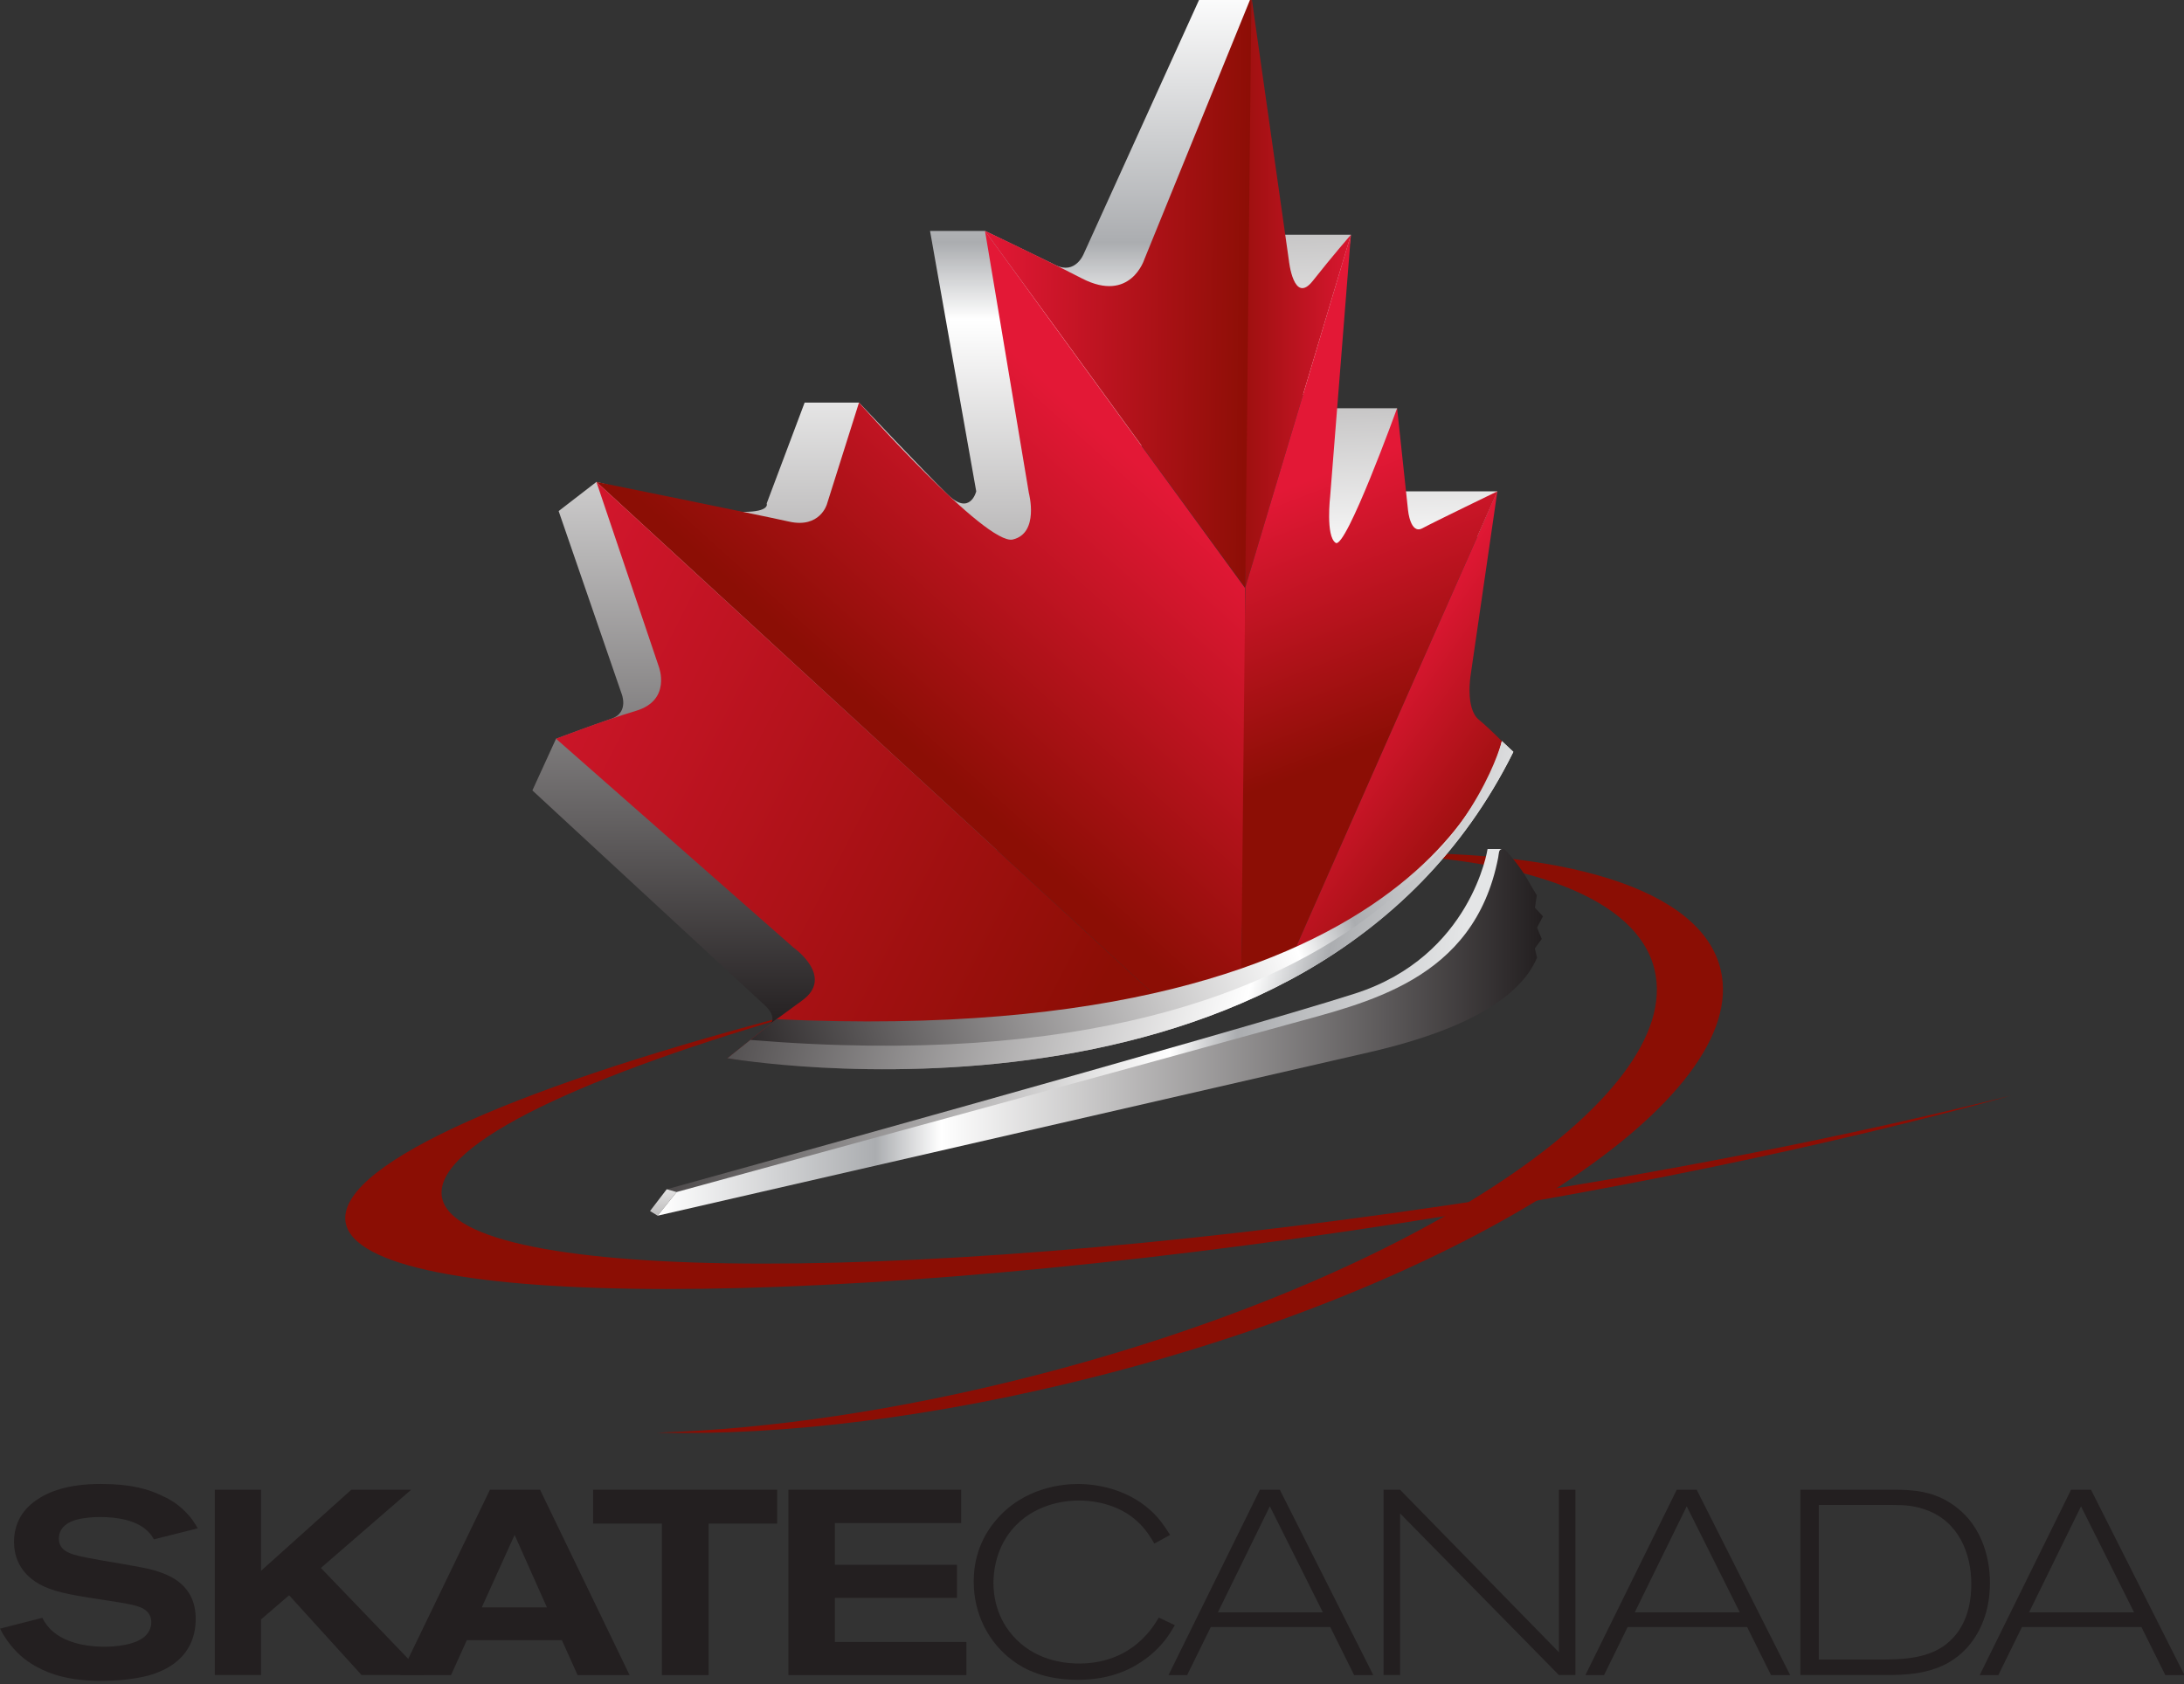
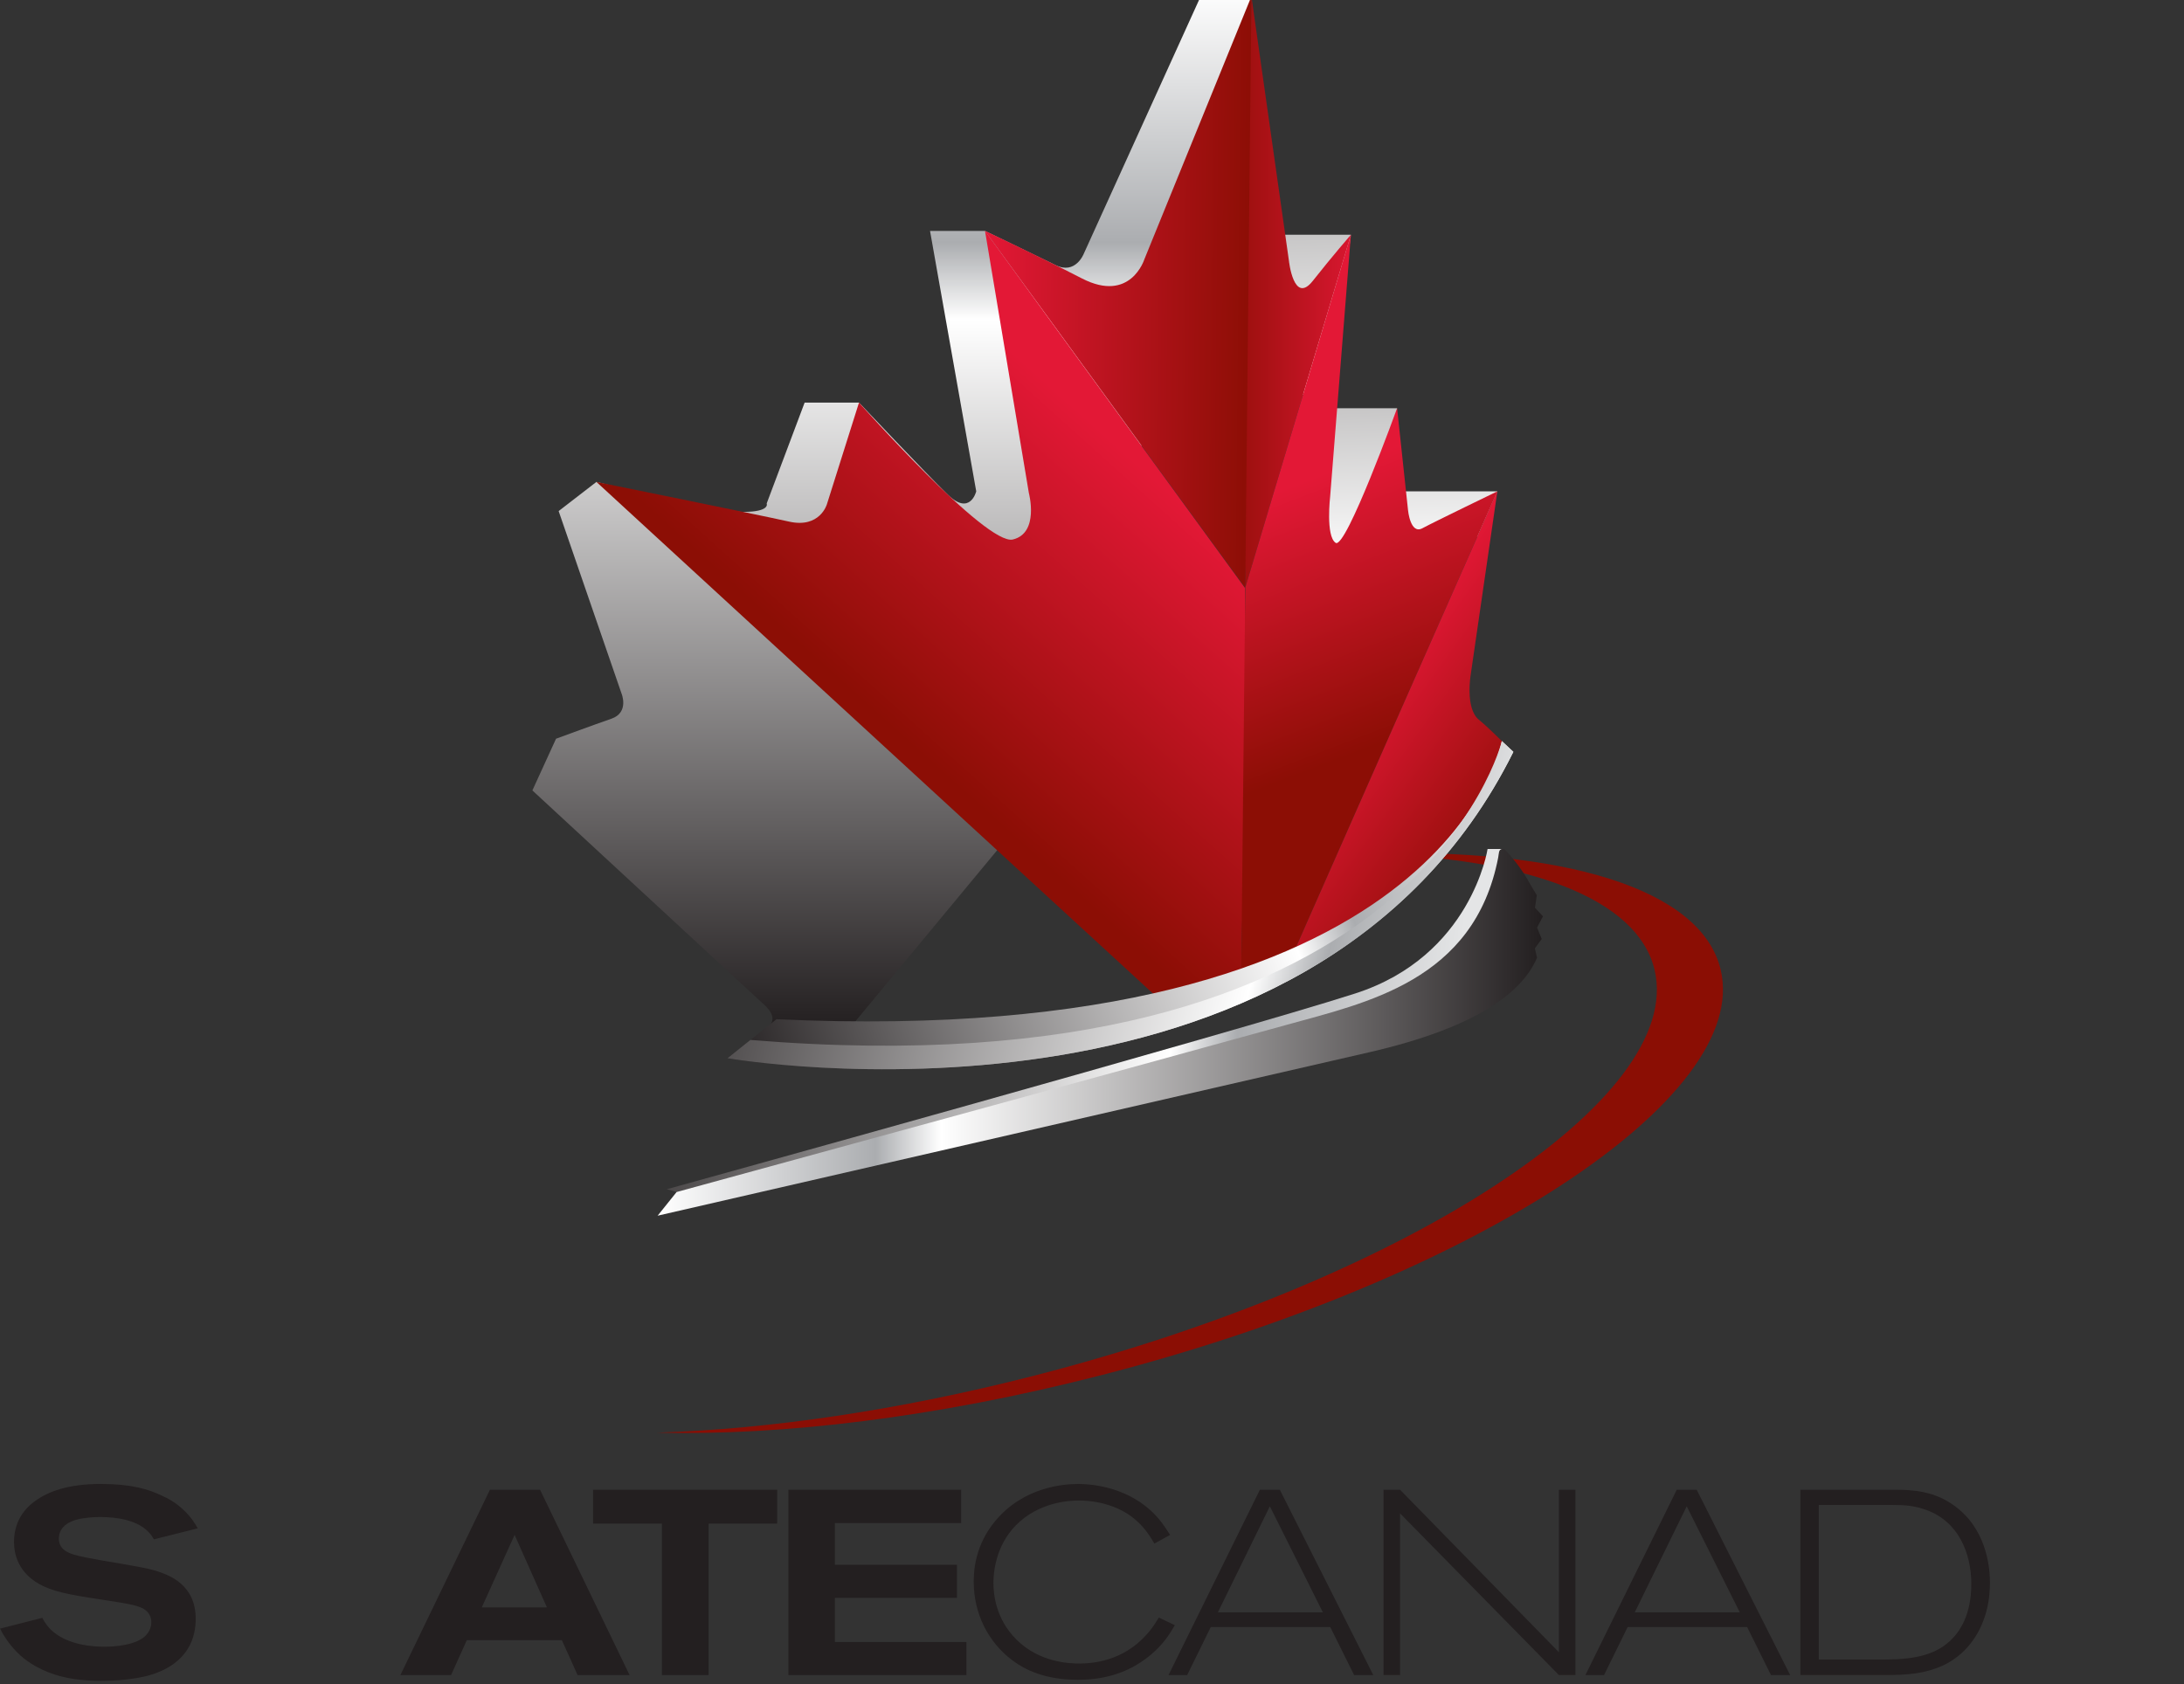
<svg xmlns="http://www.w3.org/2000/svg" xmlns:xlink="http://www.w3.org/1999/xlink" version="1.1" width="161.671" height="124.69" id="svg58617" xml:space="preserve">
  <rect width="100%" height="100%" fill="#333333" stroke="none" />
  <defs id="defs58621">
    <clipPath id="clipPath58631">
      <path d="M 0,653 612,653 612,6 0,6 0,653 z" id="path58633" />
    </clipPath>
    <clipPath id="clipPath58647">
      <path d="m 505.584,55.145 78.503,0 0,-28.812 -78.503,0 0,28.812 z" id="path58649" />
    </clipPath>
    <linearGradient x1="0" y1="0" x2="1" y2="0" id="linearGradient58847" gradientUnits="userSpaceOnUse" gradientTransform="matrix(-0.931,37.226,37.226,0.931,112.59,703.219)" spreadMethod="pad">
      <stop id="stop58849" style="stop-color:#ffffff;stop-opacity:1" offset="0" />
      <stop id="stop58851" style="stop-color:#abadb0;stop-opacity:1" offset="0.245" />
      <stop id="stop58853" style="stop-color:#ffffff;stop-opacity:1" offset="0.319" />
      <stop id="stop58855" style="stop-color:#231f20;stop-opacity:1" offset="1" />
    </linearGradient>
    <linearGradient x1="0" y1="0" x2="1" y2="0" id="linearGradient58869" gradientUnits="userSpaceOnUse" gradientTransform="matrix(-0.93,37.222,37.222,0.93,108.537,703.12)" spreadMethod="pad">
      <stop id="stop58871" style="stop-color:#ffffff;stop-opacity:1" offset="0" />
      <stop id="stop58873" style="stop-color:#abadb0;stop-opacity:1" offset="0.245" />
      <stop id="stop58875" style="stop-color:#ffffff;stop-opacity:1" offset="0.319" />
      <stop id="stop58877" style="stop-color:#231f20;stop-opacity:1" offset="1" />
    </linearGradient>
    <linearGradient x1="0" y1="0" x2="1" y2="0" id="linearGradient58891" gradientUnits="userSpaceOnUse" gradientTransform="matrix(-0.93,37.222,37.222,0.93,106.675,710.11)" spreadMethod="pad">
      <stop id="stop58893" style="stop-color:#ffffff;stop-opacity:1" offset="0" />
      <stop id="stop58895" style="stop-color:#abadb0;stop-opacity:1" offset="0.245" />
      <stop id="stop58897" style="stop-color:#ffffff;stop-opacity:1" offset="0.319" />
      <stop id="stop58899" style="stop-color:#231f20;stop-opacity:1" offset="1" />
    </linearGradient>
    <linearGradient x1="0" y1="0" x2="1" y2="0" id="linearGradient58913" gradientUnits="userSpaceOnUse" gradientTransform="matrix(0.133,-41.678,-41.678,-0.133,89.876,738.219)" spreadMethod="pad">
      <stop id="stop58915" style="stop-color:#ffffff;stop-opacity:1" offset="0" />
      <stop id="stop58917" style="stop-color:#abadb0;stop-opacity:1" offset="0.245" />
      <stop id="stop58919" style="stop-color:#ffffff;stop-opacity:1" offset="0.319" />
      <stop id="stop58921" style="stop-color:#231f20;stop-opacity:1" offset="1" />
    </linearGradient>
    <linearGradient x1="0" y1="0" x2="1" y2="0" id="linearGradient58935" gradientUnits="userSpaceOnUse" gradientTransform="matrix(10.778,-0.113,-0.113,-10.778,93.654,726.197)" spreadMethod="pad">
      <stop id="stop58937" style="stop-color:#e31836;stop-opacity:1" offset="0" />
      <stop id="stop58939" style="stop-color:#8c0e05;stop-opacity:1" offset="1" />
    </linearGradient>
    <linearGradient x1="0" y1="0" x2="1" y2="0" id="linearGradient58953" gradientUnits="userSpaceOnUse" gradientTransform="matrix(-6.541,-1e-6,-1e-6,6.541,109.298,726.086)" spreadMethod="pad">
      <stop id="stop58955" style="stop-color:#e31836;stop-opacity:1" offset="0" />
      <stop id="stop58957" style="stop-color:#8c0e05;stop-opacity:1" offset="1" />
    </linearGradient>
    <linearGradient x1="0" y1="0" x2="1" y2="0" id="linearGradient58971" gradientUnits="userSpaceOnUse" gradientTransform="matrix(-9.76,-10.833,-10.833,9.76,100.33,718.751)" spreadMethod="pad">
      <stop id="stop58973" style="stop-color:#e31836;stop-opacity:1" offset="0" />
      <stop id="stop58975" style="stop-color:#8c0e05;stop-opacity:1" offset="1" />
    </linearGradient>
    <linearGradient x1="0" y1="0" x2="1" y2="0" id="linearGradient58989" gradientUnits="userSpaceOnUse" gradientTransform="matrix(29.767,-15.225,-15.225,-29.767,68.417,713.089)" spreadMethod="pad">
      <stop id="stop58991" style="stop-color:#e31836;stop-opacity:1" offset="0" />
      <stop id="stop58993" style="stop-color:#8c0e05;stop-opacity:1" offset="1" />
    </linearGradient>
    <linearGradient x1="0" y1="0" x2="1" y2="0" id="linearGradient59007" gradientUnits="userSpaceOnUse" gradientTransform="matrix(3.921,-10.245,-10.245,-3.921,105.404,718.026)" spreadMethod="pad">
      <stop id="stop59009" style="stop-color:#e31836;stop-opacity:1" offset="0" />
      <stop id="stop59011" style="stop-color:#8c0e05;stop-opacity:1" offset="1" />
    </linearGradient>
    <linearGradient x1="0" y1="0" x2="1" y2="0" id="linearGradient59025" gradientUnits="userSpaceOnUse" gradientTransform="matrix(6.93,-4.978,-4.978,-6.93,108.557,709.865)" spreadMethod="pad">
      <stop id="stop59027" style="stop-color:#e31836;stop-opacity:1" offset="0" />
      <stop id="stop59029" style="stop-color:#8c0e05;stop-opacity:1" offset="1" />
    </linearGradient>
    <linearGradient x1="0" y1="0" x2="1" y2="0" id="linearGradient59043" gradientUnits="userSpaceOnUse" gradientTransform="matrix(-32.056,-11.229,-11.229,32.056,115.863,704.992)" spreadMethod="pad">
      <stop id="stop59045" style="stop-color:#ffffff;stop-opacity:1" offset="0" />
      <stop id="stop59047" style="stop-color:#abadb0;stop-opacity:1" offset="0.245" />
      <stop id="stop59049" style="stop-color:#ffffff;stop-opacity:1" offset="0.319" />
      <stop id="stop59051" style="stop-color:#231f20;stop-opacity:1" offset="1" />
    </linearGradient>
    <linearGradient x1="0" y1="0" x2="1" y2="0" id="linearGradient59065" gradientUnits="userSpaceOnUse" gradientTransform="matrix(-36.535,8.716,8.716,36.535,116.525,697.4)" spreadMethod="pad">
      <stop id="stop59067" style="stop-color:#ffffff;stop-opacity:1" offset="0" />
      <stop id="stop59069" style="stop-color:#abadb0;stop-opacity:1" offset="0.245" />
      <stop id="stop59071" style="stop-color:#ffffff;stop-opacity:1" offset="0.319" />
      <stop id="stop59073" style="stop-color:#231f20;stop-opacity:1" offset="1" />
    </linearGradient>
    <linearGradient x1="0" y1="0" x2="1" y2="0" id="linearGradient59087" gradientUnits="userSpaceOnUse" gradientTransform="matrix(-36.618,-9.645,4.394,38.287,113.04,700.518)" spreadMethod="pad">
      <stop id="stop59089" style="stop-color:#e4e5e6;stop-opacity:1" offset="0" />
      <stop id="stop59091" style="stop-color:#abadb0;stop-opacity:1" offset="0.245" />
      <stop id="stop59093" style="stop-color:#ffffff;stop-opacity:1" offset="0.319" />
      <stop id="stop59095" style="stop-color:#231f20;stop-opacity:1" offset="1" />
    </linearGradient>
    <linearGradient x1="0" y1="0" x2="1" y2="0" id="linearGradient59109" gradientUnits="userSpaceOnUse" gradientTransform="matrix(-2.904,-9.267,-8.158,-0.225,82.058,693.714)" spreadMethod="pad">
      <stop id="stop59111" style="stop-color:#ffffff;stop-opacity:1" offset="0" />
      <stop id="stop59113" style="stop-color:#abadb0;stop-opacity:1" offset="0.245" />
      <stop id="stop59115" style="stop-color:#ffffff;stop-opacity:1" offset="0.319" />
      <stop id="stop59117" style="stop-color:#231f20;stop-opacity:1" offset="1" />
    </linearGradient>
    <linearGradient x1="0" y1="0" x2="1" y2="0" id="linearGradient59131" gradientUnits="userSpaceOnUse" gradientTransform="matrix(35.666,0,0,-35.666,80.49,696.259)" spreadMethod="pad">
      <stop id="stop59133" style="stop-color:#ffffff;stop-opacity:1" offset="0" />
      <stop id="stop59135" style="stop-color:#abadb0;stop-opacity:1" offset="0.245" />
      <stop id="stop59137" style="stop-color:#ffffff;stop-opacity:1" offset="0.319" />
      <stop id="stop59139" style="stop-color:#231f20;stop-opacity:1" offset="1" />
    </linearGradient>
    <linearGradient x1="0" y1="0" x2="1" y2="0" id="linearGradient59131-4" gradientUnits="userSpaceOnUse" gradientTransform="matrix(35.666,0,0,-35.666,80.49,696.259)" spreadMethod="pad">
      <stop id="stop59133-0" style="stop-color:#ffffff;stop-opacity:1" offset="0" />
      <stop id="stop59135-7" style="stop-color:#abadb0;stop-opacity:1" offset="0.245" />
      <stop id="stop59137-6" style="stop-color:#ffffff;stop-opacity:1" offset="0.319" />
      <stop id="stop59139-3" style="stop-color:#231f20;stop-opacity:1" offset="1" />
    </linearGradient>
    <linearGradient x1="0" y1="0" x2="1" y2="0" id="linearGradient59109-6" gradientUnits="userSpaceOnUse" gradientTransform="matrix(-2.904,-9.267,-8.158,-0.225,82.058,693.714)" spreadMethod="pad">
      <stop id="stop59111-1" style="stop-color:#ffffff;stop-opacity:1" offset="0" />
      <stop id="stop59113-5" style="stop-color:#abadb0;stop-opacity:1" offset="0.245" />
      <stop id="stop59115-4" style="stop-color:#ffffff;stop-opacity:1" offset="0.319" />
      <stop id="stop59117-2" style="stop-color:#231f20;stop-opacity:1" offset="1" />
    </linearGradient>
    <linearGradient x1="0" y1="0" x2="1" y2="0" id="linearGradient59087-0" gradientUnits="userSpaceOnUse" gradientTransform="matrix(-36.618,-9.645,4.394,38.287,113.04,700.518)" spreadMethod="pad">
      <stop id="stop59089-9" style="stop-color:#e4e5e6;stop-opacity:1" offset="0" />
      <stop id="stop59091-7" style="stop-color:#abadb0;stop-opacity:1" offset="0.245" />
      <stop id="stop59093-3" style="stop-color:#ffffff;stop-opacity:1" offset="0.319" />
      <stop id="stop59095-7" style="stop-color:#231f20;stop-opacity:1" offset="1" />
    </linearGradient>
    <linearGradient x1="0" y1="0" x2="1" y2="0" id="linearGradient59065-2" gradientUnits="userSpaceOnUse" gradientTransform="matrix(-36.535,8.716,8.716,36.535,116.525,697.4)" spreadMethod="pad">
      <stop id="stop59067-6" style="stop-color:#ffffff;stop-opacity:1" offset="0" />
      <stop id="stop59069-0" style="stop-color:#abadb0;stop-opacity:1" offset="0.245" />
      <stop id="stop59071-1" style="stop-color:#ffffff;stop-opacity:1" offset="0.319" />
      <stop id="stop59073-6" style="stop-color:#231f20;stop-opacity:1" offset="1" />
    </linearGradient>
    <linearGradient x1="0" y1="0" x2="1" y2="0" id="linearGradient59043-5" gradientUnits="userSpaceOnUse" gradientTransform="matrix(-32.056,-11.229,-11.229,32.056,115.863,704.992)" spreadMethod="pad">
      <stop id="stop59045-7" style="stop-color:#ffffff;stop-opacity:1" offset="0" />
      <stop id="stop59047-5" style="stop-color:#abadb0;stop-opacity:1" offset="0.245" />
      <stop id="stop59049-4" style="stop-color:#ffffff;stop-opacity:1" offset="0.319" />
      <stop id="stop59051-1" style="stop-color:#231f20;stop-opacity:1" offset="1" />
    </linearGradient>
    <linearGradient x1="0" y1="0" x2="1" y2="0" id="linearGradient59025-2" gradientUnits="userSpaceOnUse" gradientTransform="matrix(6.93,-4.978,-4.978,-6.93,108.557,709.865)" spreadMethod="pad">
      <stop id="stop59027-0" style="stop-color:#e31836;stop-opacity:1" offset="0" />
      <stop id="stop59029-0" style="stop-color:#8c0e05;stop-opacity:1" offset="1" />
    </linearGradient>
    <linearGradient x1="0" y1="0" x2="1" y2="0" id="linearGradient59007-1" gradientUnits="userSpaceOnUse" gradientTransform="matrix(3.921,-10.245,-10.245,-3.921,105.404,718.026)" spreadMethod="pad">
      <stop id="stop59009-4" style="stop-color:#e31836;stop-opacity:1" offset="0" />
      <stop id="stop59011-6" style="stop-color:#8c0e05;stop-opacity:1" offset="1" />
    </linearGradient>
    <linearGradient x1="0" y1="0" x2="1" y2="0" id="linearGradient58989-0" gradientUnits="userSpaceOnUse" gradientTransform="matrix(29.767,-15.225,-15.225,-29.767,68.417,713.089)" spreadMethod="pad">
      <stop id="stop58991-7" style="stop-color:#e31836;stop-opacity:1" offset="0" />
      <stop id="stop58993-1" style="stop-color:#8c0e05;stop-opacity:1" offset="1" />
    </linearGradient>
    <linearGradient x1="0" y1="0" x2="1" y2="0" id="linearGradient58971-7" gradientUnits="userSpaceOnUse" gradientTransform="matrix(-9.76,-10.833,-10.833,9.76,100.33,718.751)" spreadMethod="pad">
      <stop id="stop58973-7" style="stop-color:#e31836;stop-opacity:1" offset="0" />
      <stop id="stop58975-7" style="stop-color:#8c0e05;stop-opacity:1" offset="1" />
    </linearGradient>
    <linearGradient x1="0" y1="0" x2="1" y2="0" id="linearGradient58953-7" gradientUnits="userSpaceOnUse" gradientTransform="matrix(-6.541,-1e-6,-1e-6,6.541,109.298,726.086)" spreadMethod="pad">
      <stop id="stop58955-3" style="stop-color:#e31836;stop-opacity:1" offset="0" />
      <stop id="stop58957-3" style="stop-color:#8c0e05;stop-opacity:1" offset="1" />
    </linearGradient>
    <linearGradient x1="0" y1="0" x2="1" y2="0" id="linearGradient58935-5" gradientUnits="userSpaceOnUse" gradientTransform="matrix(10.778,-0.113,-0.113,-10.778,93.654,726.197)" spreadMethod="pad">
      <stop id="stop58937-9" style="stop-color:#e31836;stop-opacity:1" offset="0" />
      <stop id="stop58939-9" style="stop-color:#8c0e05;stop-opacity:1" offset="1" />
    </linearGradient>
    <linearGradient x1="0" y1="0" x2="1" y2="0" id="linearGradient58913-8" gradientUnits="userSpaceOnUse" gradientTransform="matrix(0.133,-41.678,-41.678,-0.133,89.876,738.219)" spreadMethod="pad">
      <stop id="stop58915-1" style="stop-color:#ffffff;stop-opacity:1" offset="0" />
      <stop id="stop58917-8" style="stop-color:#abadb0;stop-opacity:1" offset="0.245" />
      <stop id="stop58919-2" style="stop-color:#ffffff;stop-opacity:1" offset="0.319" />
      <stop id="stop58921-6" style="stop-color:#231f20;stop-opacity:1" offset="1" />
    </linearGradient>
    <linearGradient x1="0" y1="0" x2="1" y2="0" id="linearGradient58891-6" gradientUnits="userSpaceOnUse" gradientTransform="matrix(-0.93,37.222,37.222,0.93,106.675,710.11)" spreadMethod="pad">
      <stop id="stop58893-0" style="stop-color:#ffffff;stop-opacity:1" offset="0" />
      <stop id="stop58895-3" style="stop-color:#abadb0;stop-opacity:1" offset="0.245" />
      <stop id="stop58897-8" style="stop-color:#ffffff;stop-opacity:1" offset="0.319" />
      <stop id="stop58899-0" style="stop-color:#231f20;stop-opacity:1" offset="1" />
    </linearGradient>
    <linearGradient x1="0" y1="0" x2="1" y2="0" id="linearGradient58869-1" gradientUnits="userSpaceOnUse" gradientTransform="matrix(-0.93,37.222,37.222,0.93,108.537,703.12)" spreadMethod="pad">
      <stop id="stop58871-2" style="stop-color:#ffffff;stop-opacity:1" offset="0" />
      <stop id="stop58873-5" style="stop-color:#abadb0;stop-opacity:1" offset="0.245" />
      <stop id="stop58875-0" style="stop-color:#ffffff;stop-opacity:1" offset="0.319" />
      <stop id="stop58877-9" style="stop-color:#231f20;stop-opacity:1" offset="1" />
    </linearGradient>
    <linearGradient x1="0" y1="0" x2="1" y2="0" id="linearGradient58847-4" gradientUnits="userSpaceOnUse" gradientTransform="matrix(-0.931,37.226,37.226,0.931,112.59,703.219)" spreadMethod="pad">
      <stop id="stop58849-7" style="stop-color:#ffffff;stop-opacity:1" offset="0" />
      <stop id="stop58851-8" style="stop-color:#abadb0;stop-opacity:1" offset="0.245" />
      <stop id="stop58853-3" style="stop-color:#ffffff;stop-opacity:1" offset="0.319" />
      <stop id="stop58855-5" style="stop-color:#231f20;stop-opacity:1" offset="1" />
    </linearGradient>
    <linearGradient x1="0" y1="0" x2="1" y2="0" id="linearGradient59737" xlink:href="#linearGradient58847-4" gradientUnits="userSpaceOnUse" gradientTransform="matrix(-0.931,37.226,37.226,0.931,112.59,703.219)" spreadMethod="pad" />
    <linearGradient x1="0" y1="0" x2="1" y2="0" id="linearGradient59739" xlink:href="#linearGradient58869-1" gradientUnits="userSpaceOnUse" gradientTransform="matrix(-0.93,37.222,37.222,0.93,108.537,703.12)" spreadMethod="pad" />
    <linearGradient x1="0" y1="0" x2="1" y2="0" id="linearGradient59741" xlink:href="#linearGradient58891-6" gradientUnits="userSpaceOnUse" gradientTransform="matrix(-0.93,37.222,37.222,0.93,106.675,710.11)" spreadMethod="pad" />
    <linearGradient x1="0" y1="0" x2="1" y2="0" id="linearGradient59743" xlink:href="#linearGradient58913-8" gradientUnits="userSpaceOnUse" gradientTransform="matrix(0.133,-41.678,-41.678,-0.133,89.876,738.219)" spreadMethod="pad" />
    <linearGradient x1="0" y1="0" x2="1" y2="0" id="linearGradient59745" xlink:href="#linearGradient58935-5" gradientUnits="userSpaceOnUse" gradientTransform="matrix(10.778,-0.113,-0.113,-10.778,93.654,726.197)" spreadMethod="pad" />
    <linearGradient x1="0" y1="0" x2="1" y2="0" id="linearGradient59747" xlink:href="#linearGradient58953-7" gradientUnits="userSpaceOnUse" gradientTransform="matrix(-6.541,-1e-6,-1e-6,6.541,109.298,726.086)" spreadMethod="pad" />
    <linearGradient x1="0" y1="0" x2="1" y2="0" id="linearGradient59749" xlink:href="#linearGradient58971-7" gradientUnits="userSpaceOnUse" gradientTransform="matrix(-9.76,-10.833,-10.833,9.76,100.33,718.751)" spreadMethod="pad" />
    <linearGradient x1="0" y1="0" x2="1" y2="0" id="linearGradient59751" xlink:href="#linearGradient58989-0" gradientUnits="userSpaceOnUse" gradientTransform="matrix(29.767,-15.225,-15.225,-29.767,68.417,713.089)" spreadMethod="pad" />
    <linearGradient x1="0" y1="0" x2="1" y2="0" id="linearGradient59753" xlink:href="#linearGradient59007-1" gradientUnits="userSpaceOnUse" gradientTransform="matrix(3.921,-10.245,-10.245,-3.921,105.404,718.026)" spreadMethod="pad" />
    <linearGradient x1="0" y1="0" x2="1" y2="0" id="linearGradient59755" xlink:href="#linearGradient59025-2" gradientUnits="userSpaceOnUse" gradientTransform="matrix(6.93,-4.978,-4.978,-6.93,108.557,709.865)" spreadMethod="pad" />
    <linearGradient x1="0" y1="0" x2="1" y2="0" id="linearGradient59757" xlink:href="#linearGradient59043-5" gradientUnits="userSpaceOnUse" gradientTransform="matrix(-32.056,-11.229,-11.229,32.056,115.863,704.992)" spreadMethod="pad" />
    <linearGradient x1="0" y1="0" x2="1" y2="0" id="linearGradient59759" xlink:href="#linearGradient59065-2" gradientUnits="userSpaceOnUse" gradientTransform="matrix(-36.535,8.716,8.716,36.535,116.525,697.4)" spreadMethod="pad" />
    <linearGradient x1="0" y1="0" x2="1" y2="0" id="linearGradient59761" xlink:href="#linearGradient59087-0" gradientUnits="userSpaceOnUse" gradientTransform="matrix(-36.618,-9.645,4.394,38.287,113.04,700.518)" spreadMethod="pad" />
    <linearGradient x1="0" y1="0" x2="1" y2="0" id="linearGradient59763" xlink:href="#linearGradient59109-6" gradientUnits="userSpaceOnUse" gradientTransform="matrix(-2.904,-9.267,-8.158,-0.225,82.058,693.714)" spreadMethod="pad" />
    <linearGradient x1="0" y1="0" x2="1" y2="0" id="linearGradient59765" xlink:href="#linearGradient59131-4" gradientUnits="userSpaceOnUse" gradientTransform="matrix(35.666,0,0,-35.666,80.49,696.259)" spreadMethod="pad" />
  </defs>
  <g transform="matrix(1.25,0,0,-1.25,-105.98,920.992)" id="g58625">
    <g transform="matrix(1.47,0,0,1.47,57.588,-445.977)" id="g59649">
      <g transform="translate(60.151,749.173)" id="g58829">
        <path d="M 0,0 C 15.036,3.856 26.231,11.176 25.007,16.349 24.32,19.255 19.858,20.866 13.412,21.036 21.271,21.279 26.891,19.65 27.669,16.358 28.894,11.185 17.696,3.865 2.662,0.009 -3.926,-1.681 -10.156,-2.424 -15.181,-2.293 -10.69,-2.153 -5.469,-1.402 0,0" id="path58831" style="fill:#8b0e04;fill-opacity:1;fill-rule:nonzero;stroke:none" />
      </g>
      <g transform="translate(76.845,756.047)" id="g58833">
-         <path d="m 0,0 c -22.875,-3.379 -41.029,-3.089 -40.547,0.649 0.272,2.1 6.368,4.841 15.716,7.439 -11.509,-2.885 -19.29,-6.085 -19.595,-8.463 -0.482,-3.737 17.67,-4.028 40.544,-0.648 10.025,1.48 19.29,3.42 26.579,5.445 C 16.118,2.774 8.319,1.23 0,0" id="path58835" style="fill:#8b0e04;fill-opacity:1;fill-rule:nonzero;stroke:none" />
-       </g>
+         </g>
      <g transform="translate(-35.496,66.751)" id="g58837">
        <g id="g58839">
          <g id="g58845">
            <path d="m 114.319,718.057 -4.039,0 c 0,0 -0.26,-2.331 0,-2.398 0.261,-0.066 3.227,0.558 3.227,0.558 l 0.812,1.84" id="path58857" style="fill:url(#linearGradient59737);stroke:none" />
          </g>
        </g>
      </g>
      <g transform="translate(-35.496,66.751)" id="g58859">
        <g id="g58861">
          <g id="g58867">
            <path d="m 110.28,721.406 -3.378,0 -0.85,-6.877 c 0,0 3.492,0.598 3.492,0.798 0,0.199 0.736,6.079 0.736,6.079" id="path58879" style="fill:url(#linearGradient59739);stroke:none" />
          </g>
        </g>
      </g>
      <g transform="translate(-35.496,66.751)" id="g58881">
        <g id="g58883">
          <g id="g58889">
            <path d="m 108.418,728.397 -3.378,0 -0.85,-6.877 c 0,0 3.492,0.598 3.492,0.797 0,0.199 0.736,6.08 0.736,6.08" id="path58901" style="fill:url(#linearGradient59741);stroke:none" />
          </g>
        </g>
      </g>
      <g transform="translate(-35.496,66.751)" id="g58903">
        <g id="g58905">
          <g id="g58911">
            <path d="m 104.411,738 -2.045,0 -4.712,-10.376 c 0,0 -0.332,-0.846 -1.13,-0.452 -0.802,0.396 -2.845,1.378 -2.845,1.378 l -2.215,0 1.861,-10.493 c 0,0 -0.245,-1.007 -1.146,-0.133 -0.899,0.874 -3.577,3.709 -3.577,3.709 l -2.19,0 -1.529,-4.065 c 0,0 0.16,-0.339 -0.95,-0.339 -1.11,0 -5.909,1.208 -5.909,1.208 l -1.522,-1.175 2.533,-7.35 c 0,0 0.322,-0.763 -0.408,-1.017 -0.73,-0.252 -2.23,-0.806 -2.23,-0.806 l -0.953,-2.083 9.306,-8.606 c 0,0 0.685,-0.534 0.185,-0.923 -0.503,-0.387 3.124,-0.254 3.124,-0.254 l 8.723,10.529 5.141,21.138 2.488,10.11" id="path58923" style="fill:url(#linearGradient59743);stroke:none" />
          </g>
        </g>
      </g>
      <g transform="translate(-35.496,66.751)" id="g58925">
        <g id="g58927">
          <g id="g58933">
            <path d="M 104.424,725.343 104.411,738 100.1,727.411 c 0,0 -0.554,-1.781 -2.51,-0.778 -1.955,1.003 -3.911,1.917 -3.911,1.917 l 10.483,-14.379 0.262,11.172" id="path58941" style="fill:url(#linearGradient59745);stroke:none" />
          </g>
        </g>
      </g>
      <g transform="translate(-35.496,66.751)" id="g58943">
        <g id="g58945">
          <g id="g58951">
            <path d="m 108.419,728.397 c 0,0 -0.768,-0.886 -1.537,-1.862 -0.77,-0.974 -0.96,0.815 -0.96,0.815 l -1.511,10.65 -0.249,-23.829 4.257,14.226" id="path58959" style="fill:url(#linearGradient59747);stroke:none" />
          </g>
        </g>
      </g>
      <g transform="translate(-35.496,66.751)" id="g58961">
        <g id="g58963">
          <g id="g58969">
            <path d="m 93.679,728.55 1.767,-10.563 c 0,0 0.43,-1.613 -0.646,-1.87 -1.074,-0.257 -6.198,5.516 -6.198,5.516 l -1.293,-4.097 c 0,0 -0.28,-0.979 -1.526,-0.698 -1.249,0.28 -7.759,1.599 -7.759,1.599 l 23.037,-21.181 c 1.017,0.345 1.999,0.718 2.936,1.12 l 0.016,1.389 0.212,7.071 -0.078,7.335 -10.468,14.379" id="path58977" style="fill:url(#linearGradient59749);stroke:none" />
          </g>
        </g>
      </g>
      <g transform="translate(-35.496,66.751)" id="g58979">
        <g id="g58981">
          <g id="g58987">
-             <path d="m 99.835,698.383 -21.811,20.054 2.513,-7.442 c 0,0 0.523,-1.347 -0.911,-1.779 -1.435,-0.431 -3.229,-1.127 -3.229,-1.127 l 9.563,-8.411 c 0,0 1.692,-1.186 0.334,-2.149 l -1.015,-0.741 -1.98,-1.573 c 3.776,-0.482 8.239,-0.29 12.895,0.707 1.696,0.364 3.325,0.814 4.867,1.334 l -1.226,1.127" id="path58995" style="fill:url(#linearGradient59751);stroke:none" />
-           </g>
+             </g>
        </g>
      </g>
      <g transform="translate(-35.496,66.751)" id="g58997">
        <g id="g58999">
          <g id="g59005">
            <path d="m 111.299,716.57 c -0.484,-0.262 -0.578,0.722 -0.578,0.722 l -0.441,4.114 c 0,0 -2.063,-5.697 -2.475,-5.424 -0.409,0.271 -0.221,1.878 -0.221,1.878 l 0.835,10.537 -4.257,-14.226 -0.149,-14.406 -0.016,-1.389 c 0.71,0.304 1.396,0.624 2.055,0.956 l 0.718,1.631 7.549,17.094 c 0,0 -2.532,-1.224 -3.02,-1.487" id="path59013" style="fill:url(#linearGradient59753);stroke:none" />
          </g>
        </g>
      </g>
      <g transform="translate(-35.496,66.751)" id="g59015">
        <g id="g59017">
          <g id="g59023">
            <path d="m 113.568,708.861 c -0.548,0.453 -0.325,1.791 -0.325,1.791 l 1.076,7.405 -7.549,-17.094 -0.718,-1.631 c 3.313,1.677 5.85,3.914 7.481,6.027 l 0.49,0.647 0.775,1.681 c 0,0 -0.683,0.722 -1.23,1.174" id="path59031" style="fill:url(#linearGradient59755);stroke:none" />
          </g>
        </g>
      </g>
      <g transform="translate(-35.496,66.751)" id="g59033">
        <g id="g59035">
          <g id="g59041">
            <path d="m 83.299,695.215 c 0,0 23.518,-4.053 31.664,12.345 l -0.463,0.434 c 0,0 -2.25,-12.461 -29.221,-11.206 l -1.98,-1.573" id="path59053" style="fill:url(#linearGradient59757);stroke:none" />
          </g>
        </g>
      </g>
      <g transform="translate(-35.496,66.751)" id="g59055">
        <g id="g59057">
          <g id="g59063">
            <path d="m 83.299,695.215 c 0,0 23.518,-4.053 31.664,12.345 l -0.463,0.434 c 0,0 -3.441,-14.255 -30.273,-12.041 l -0.928,-0.738" id="path59075" style="fill:url(#linearGradient59759);stroke:none" />
          </g>
        </g>
      </g>
      <g transform="translate(-35.496,66.751)" id="g59077">
        <g id="g59079">
          <g id="g59085">
            <path d="m 114.52,703.647 -0.595,0 c 0,0 -0.65,-4.315 -5.334,-5.823 -4.778,-1.539 -27.734,-7.887 -27.734,-7.887 l 0.398,-0.112 13.916,3.09 19.002,5.839 c 0,0 0.394,3.851 0.448,3.935 0.055,0.084 -0.101,0.958 -0.101,0.958" id="path59097" style="fill:url(#linearGradient59761);stroke:none" />
          </g>
        </g>
      </g>
      <g transform="translate(-35.496,66.751)" id="g59099">
        <g id="g59101">
          <g id="g59107">
-             <path d="m 80.857,689.937 -0.673,-0.878 0.306,-0.188 0.765,0.954 -0.398,0.112" id="path59119" style="fill:url(#linearGradient59763);stroke:none" />
-           </g>
+             </g>
        </g>
      </g>
      <g transform="translate(-35.496,66.751)" id="g59121">
        <g id="g59123">
          <g id="g59129">
            <path d="m 81.255,689.825 c 0,0 21.23,5.805 24.546,6.728 3.211,0.895 7.586,1.766 8.552,6.75 0.032,0.162 0.01,0.338 0.167,0.344 0.066,0 0.092,-0.023 0.167,-0.097 0.249,-0.267 0.639,-0.733 0.953,-1.319 0.061,-0.114 0.269,-0.448 0.269,-0.448 l -0.075,-0.503 0.322,-0.347 -0.239,-0.454 0.19,-0.459 -0.278,-0.377 0.089,-0.374 c -0.588,-1.39 -2.415,-2.814 -6.76,-3.813 -11.577,-2.659 -28.668,-6.585 -28.668,-6.585 l 0.765,0.954" id="path59141" style="fill:url(#linearGradient59765);stroke:none" />
          </g>
        </g>
      </g>
      <g transform="translate(24.702,742.581)" id="g59143">
        <path d="m 0,0 c -0.074,0.127 -0.127,0.201 -0.169,0.243 -0.466,0.54 -1.333,0.656 -1.989,0.656 -0.116,0 -0.338,0 -0.624,-0.042 -0.063,-0.011 -1.047,-0.085 -1.047,-0.825 0,-0.381 0.265,-0.54 0.593,-0.645 0.528,-0.159 1.861,-0.349 2.4,-0.455 0.529,-0.095 0.762,-0.148 1.016,-0.233 0.433,-0.148 1.512,-0.529 1.502,-1.914 0,-0.677 -0.244,-1.745 -1.767,-2.232 -0.412,-0.127 -0.814,-0.179 -1.237,-0.222 -0.264,-0.021 -0.529,-0.032 -0.793,-0.032 -1.333,0 -2.073,0.275 -2.602,0.561 -0.085,0.042 -0.296,0.169 -0.518,0.338 -0.413,0.328 -0.709,0.762 -0.783,0.889 -0.074,0.106 -0.127,0.211 -0.18,0.317 l 1.703,0.434 c 0.444,-0.931 1.597,-1.164 2.507,-1.164 0.074,0 1.015,-0.01 1.523,0.339 0.095,0.063 0.359,0.275 0.359,0.645 0,0.201 -0.084,0.381 -0.243,0.497 -0.233,0.18 -0.719,0.254 -1.396,0.36 -1.375,0.211 -2.115,0.317 -2.718,0.602 -0.339,0.159 -1.174,0.646 -1.174,1.777 0,0.994 0.613,1.491 0.909,1.692 0.476,0.328 1.248,0.646 2.581,0.646 1.269,0 1.946,-0.222 2.475,-0.476 C 0.518,1.671 0.878,1.502 1.259,1.121 1.502,0.878 1.597,0.73 1.766,0.444 L 0,0" id="path59145" style="fill:#231f20;fill-opacity:1;fill-rule:nonzero;stroke:none" />
      </g>
      <g transform="translate(33.067,737.113)" id="g59147">
-         <path d="m 0,0 -2.919,3.215 -1.132,-0.973 0,-2.242 -1.861,0 0,7.467 1.861,0 0,-3.268 3.638,3.268 2.412,0 L -1.639,4.315 2.507,0 0,0" id="path59149" style="fill:#231f20;fill-opacity:1;fill-rule:nonzero;stroke:none" />
-       </g>
+         </g>
      <g transform="translate(39.232,742.76)" id="g59151">
        <path d="m 0,0 -1.322,-2.919 2.623,0 L 0,0 z m 2.538,-5.648 -0.634,1.407 -3.829,0 -0.635,-1.407 -2.041,0 3.607,7.467 2.02,0 3.606,-7.467 -2.094,0" id="path59153" style="fill:#231f20;fill-opacity:1;fill-rule:nonzero;stroke:none" />
      </g>
      <g transform="translate(47.048,743.215)" id="g59155">
        <path d="m 0,0 0,-6.103 -1.883,0 0,6.103 -2.771,0 0,1.364 7.415,0 L 2.761,0 0,0" id="path59157" style="fill:#231f20;fill-opacity:1;fill-rule:nonzero;stroke:none" />
      </g>
      <g transform="translate(50.263,737.113)" id="g59159">
        <path d="m 0,0 0,7.467 6.959,0 0,-1.343 -5.087,0 0,-1.682 4.918,0 0,-1.333 -4.918,0 0,-1.776 5.299,0 L 7.171,0 0,0" id="path59161" style="fill:#231f20;fill-opacity:1;fill-rule:nonzero;stroke:none" />
      </g>
      <g transform="translate(64.656,737.768)" id="g59163">
        <path d="m 0,0 c -0.476,-0.349 -1.312,-0.846 -2.729,-0.846 -1.364,0 -2.147,0.423 -2.612,0.761 -1.015,0.751 -1.587,1.915 -1.587,3.194 0,0.466 0.064,1.481 0.868,2.444 1.142,1.374 2.75,1.491 3.342,1.491 0.465,0 1.84,-0.085 2.919,-1.068 C 0.539,5.669 0.74,5.373 0.983,4.992 L 0.349,4.643 C 0.285,4.749 0.074,5.13 -0.233,5.436 -1.1,6.325 -2.327,6.378 -2.697,6.378 -3.11,6.378 -4.326,6.304 -5.235,5.373 -6.06,4.527 -6.134,3.448 -6.134,3.057 c 0,-0.413 0.074,-1.439 0.93,-2.285 0.91,-0.909 2.105,-0.962 2.517,-0.962 0.508,0 1.756,0.074 2.729,1.174 0.159,0.18 0.254,0.296 0.487,0.677 L 1.174,1.354 C 0.994,1.047 0.698,0.518 0,0" id="path59165" style="fill:#231f20;fill-opacity:1;fill-rule:nonzero;stroke:none" />
      </g>
      <g transform="translate(69.658,743.913)" id="g59167">
        <path d="m 0,0 -2.094,-4.273 4.23,0 L 0,0 z m 3.395,-6.801 -0.962,1.936 -4.813,0 -0.951,-1.936 -0.751,0 3.68,7.467 0.804,0 3.765,-7.467 -0.772,0" id="path59169" style="fill:#231f20;fill-opacity:1;fill-rule:nonzero;stroke:none" />
      </g>
      <g transform="translate(81.302,737.113)" id="g59171">
        <path d="m 0,0 -6.399,6.515 0,-6.515 -0.666,0 0,7.467 0.666,0 L 0,0.92 0,7.467 0.666,7.467 0.666,0 0,0" id="path59173" style="fill:#231f20;fill-opacity:1;fill-rule:nonzero;stroke:none" />
      </g>
      <g transform="translate(86.452,743.913)" id="g59175">
        <path d="m 0,0 -2.094,-4.273 4.231,0 L 0,0 z m 3.395,-6.801 -0.962,1.936 -4.813,0 -0.951,-1.936 -0.751,0 3.68,7.467 0.804,0 3.765,-7.467 -0.772,0" id="path59177" style="fill:#231f20;fill-opacity:1;fill-rule:nonzero;stroke:none" />
      </g>
      <g transform="translate(96.129,743.755)" id="g59179">
        <path d="m 0,0 c -0.487,0.18 -0.857,0.211 -1.364,0.211 l -2.993,0 0,-6.229 2.379,0 c 1.005,0 2.137,0.021 2.919,0.762 0.402,0.38 0.846,1.057 0.846,2.284 C 1.787,-1.714 1.258,-0.465 0,0 z M 2.39,-4.093 C 2.136,-5.034 1.534,-5.849 0.635,-6.261 -0.127,-6.61 -0.91,-6.642 -1.713,-6.642 l -3.385,0 0,7.467 3.734,0 c 0.222,0 0.444,0 0.666,-0.021 0.74,-0.053 1.375,-0.265 1.967,-0.751 1.206,-0.994 1.269,-2.517 1.269,-2.983 0,-0.179 -0.01,-0.656 -0.148,-1.163" id="path59181" style="fill:#231f20;fill-opacity:1;fill-rule:nonzero;stroke:none" />
      </g>
      <g transform="translate(102.337,743.913)" id="g59183">
-         <path d="m 0,0 -2.094,-4.273 4.23,0 L 0,0 z m 3.395,-6.801 -0.962,1.936 -4.813,0 -0.951,-1.936 -0.751,0 3.68,7.467 0.804,0 3.765,-7.467 -0.772,0" id="path59185" style="fill:#231f20;fill-opacity:1;fill-rule:nonzero;stroke:none" />
-       </g>
+         </g>
    </g>
  </g>
</svg>